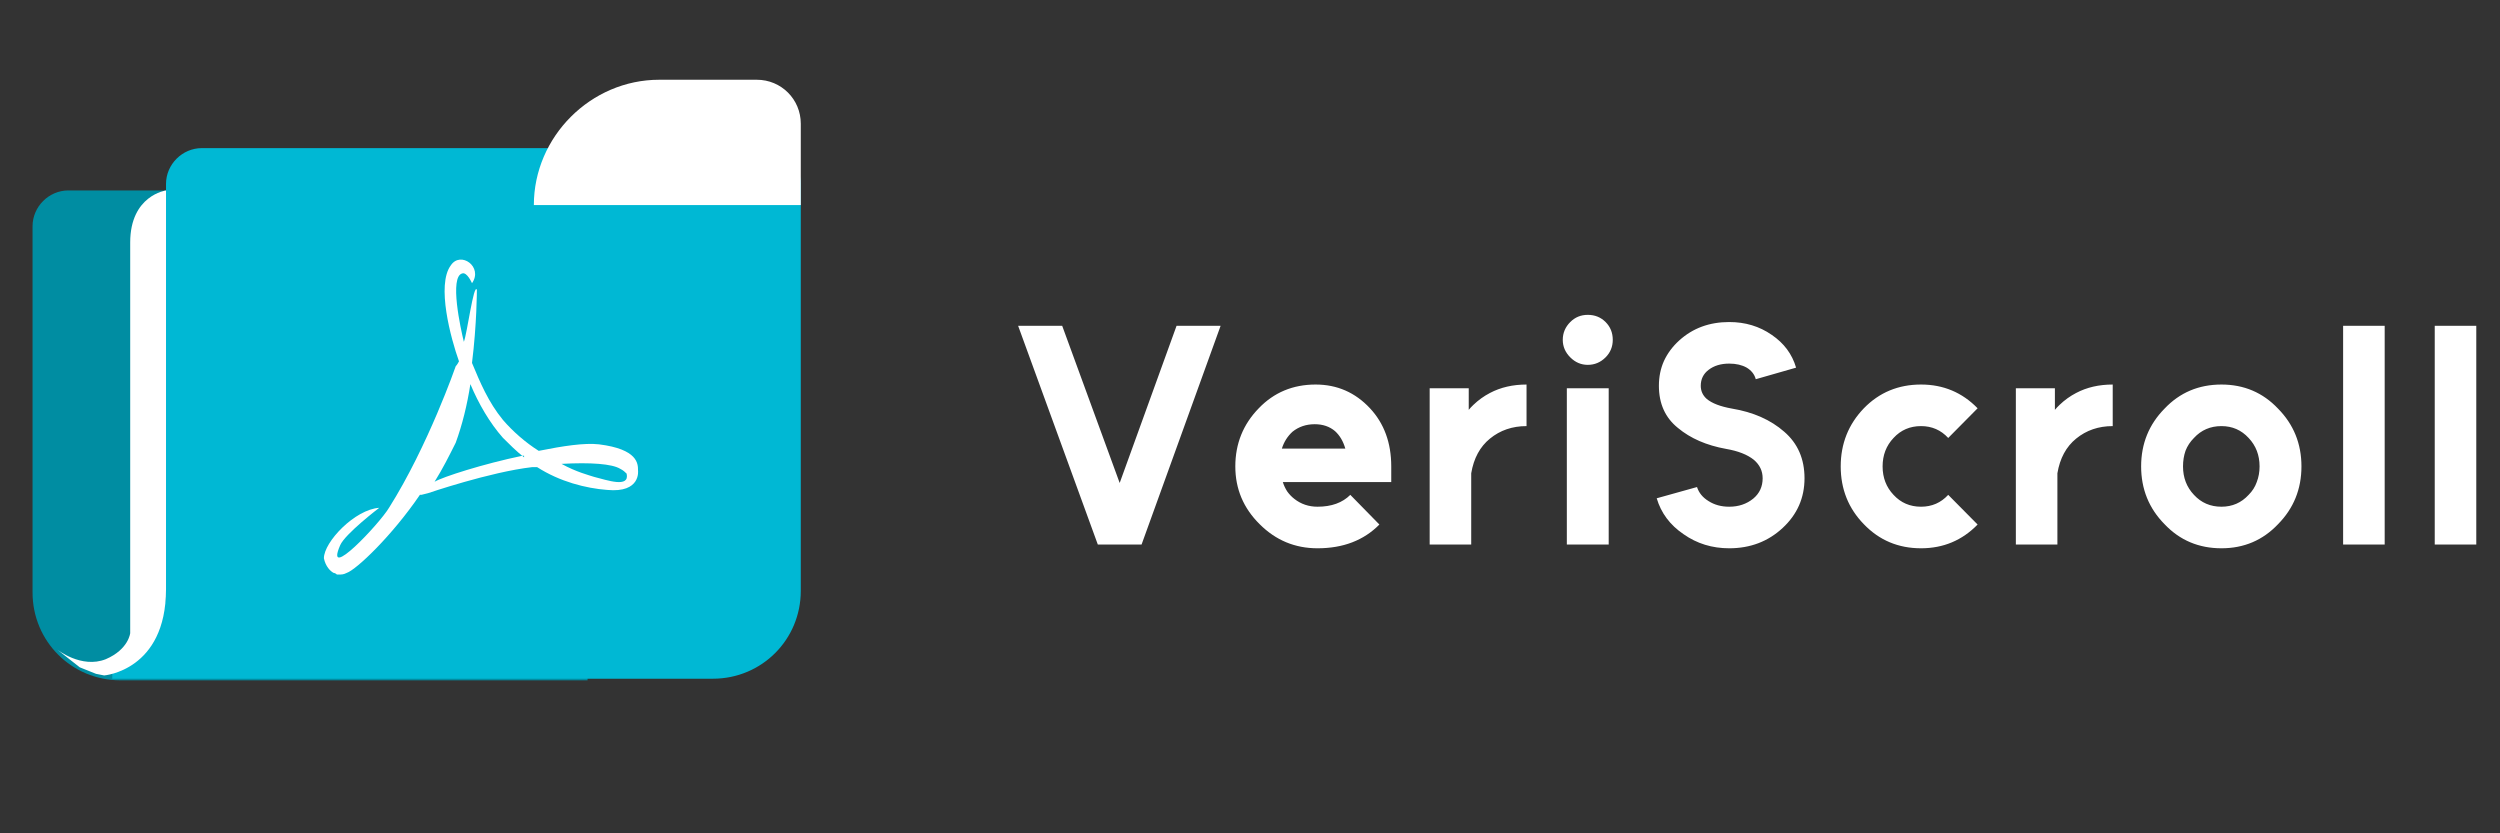
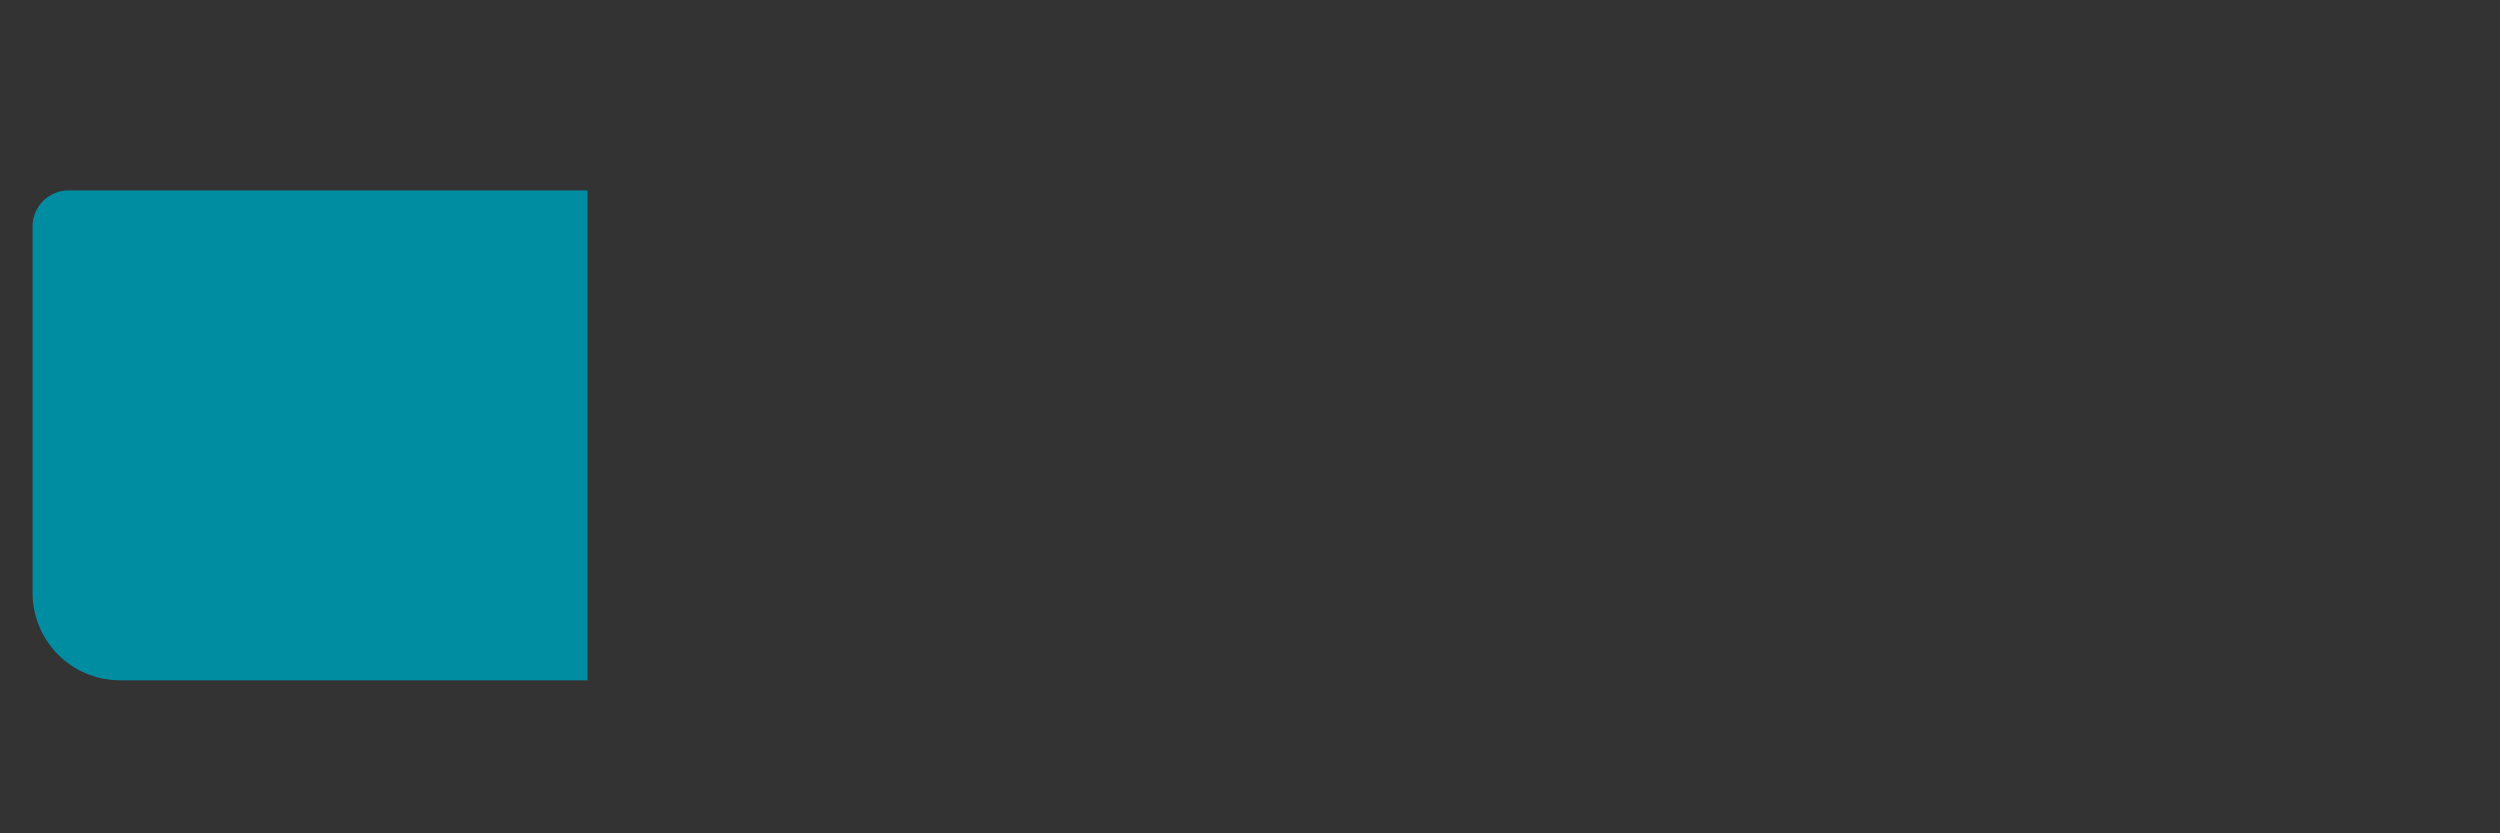
<svg xmlns="http://www.w3.org/2000/svg" width="150" height="50" viewBox="0 0 150 50" fill="none">
  <rect x="0" y="0" width="150" height="50" fill="#333333" stroke="none" />
-   <path d="M61.087 19.547H63.731L67.181 28.978L70.594 19.547H73.237L68.494 32.672H65.869L61.087 19.547ZM83.475 28.922H76.969C77.031 29.122 77.119 29.309 77.231 29.484C77.356 29.659 77.5 29.809 77.662 29.934C78.062 30.247 78.525 30.403 79.05 30.403C79.888 30.403 80.544 30.166 81.019 29.691L82.763 31.472C81.825 32.422 80.588 32.897 79.05 32.897C77.7 32.897 76.544 32.416 75.581 31.453C74.606 30.491 74.119 29.334 74.119 27.984C74.119 26.622 74.588 25.459 75.525 24.497C76.438 23.547 77.575 23.072 78.938 23.072C80.225 23.072 81.312 23.547 82.2 24.497C83.05 25.409 83.475 26.572 83.475 27.984V28.922ZM78.881 25.453C78.369 25.453 77.925 25.603 77.55 25.903C77.25 26.178 77.037 26.516 76.912 26.916H80.719C80.594 26.478 80.388 26.128 80.1 25.866C79.775 25.591 79.369 25.453 78.881 25.453ZM85.78 23.297H88.124V24.591C88.174 24.541 88.217 24.491 88.255 24.441C88.305 24.391 88.355 24.341 88.405 24.291C88.705 24.003 89.036 23.766 89.398 23.578C90.036 23.241 90.767 23.072 91.592 23.072V25.566C90.742 25.566 90.011 25.816 89.398 26.316C88.799 26.803 88.424 27.497 88.273 28.397V32.672H85.78V23.297ZM94.01 32.672V23.297H96.522V32.672H94.01ZM96.766 20.391C96.766 20.803 96.622 21.153 96.335 21.441C96.035 21.741 95.678 21.891 95.266 21.891C94.866 21.891 94.516 21.741 94.216 21.441C93.916 21.141 93.766 20.791 93.766 20.391C93.766 19.978 93.916 19.622 94.216 19.322C94.504 19.034 94.853 18.891 95.266 18.891C95.691 18.891 96.047 19.034 96.335 19.322C96.622 19.609 96.766 19.966 96.766 20.391ZM103.753 19.322C104.715 19.322 105.565 19.578 106.303 20.091C107.04 20.591 107.528 21.247 107.765 22.059L105.346 22.753C105.271 22.466 105.09 22.234 104.803 22.059C104.515 21.897 104.165 21.816 103.753 21.816C103.253 21.816 102.84 21.941 102.515 22.191C102.203 22.428 102.046 22.747 102.046 23.147C102.046 23.459 102.165 23.722 102.403 23.934C102.715 24.197 103.221 24.391 103.921 24.516C105.196 24.728 106.24 25.191 107.053 25.903C107.865 26.603 108.271 27.534 108.271 28.697C108.271 29.872 107.834 30.866 106.959 31.678C106.084 32.491 105.015 32.897 103.753 32.897C102.728 32.897 101.815 32.616 101.015 32.053C100.203 31.503 99.665 30.784 99.403 29.897L101.821 29.222C101.934 29.572 102.165 29.853 102.515 30.066C102.865 30.291 103.278 30.403 103.753 30.403C104.315 30.403 104.796 30.241 105.196 29.916C105.571 29.603 105.759 29.197 105.759 28.697C105.759 28.259 105.584 27.891 105.234 27.591C104.846 27.278 104.29 27.059 103.565 26.934C102.39 26.722 101.428 26.303 100.678 25.678C99.915 25.066 99.534 24.222 99.534 23.147C99.534 22.609 99.634 22.116 99.834 21.666C100.046 21.203 100.353 20.791 100.753 20.428C101.565 19.691 102.565 19.322 103.753 19.322ZM115.262 23.072C116.599 23.072 117.731 23.547 118.656 24.497L116.893 26.278C116.456 25.803 115.912 25.566 115.262 25.566C114.599 25.566 114.049 25.803 113.612 26.278C113.174 26.741 112.956 27.309 112.956 27.984C112.956 28.659 113.174 29.228 113.612 29.691C114.049 30.166 114.599 30.403 115.262 30.403C115.912 30.403 116.456 30.166 116.893 29.691L118.656 31.472C117.731 32.422 116.599 32.897 115.262 32.897C113.899 32.897 112.756 32.416 111.831 31.453C110.906 30.503 110.443 29.347 110.443 27.984C110.443 26.622 110.906 25.459 111.831 24.497C112.756 23.547 113.899 23.072 115.262 23.072ZM120.951 23.297H123.294V24.591C123.344 24.541 123.388 24.491 123.426 24.441C123.476 24.391 123.526 24.341 123.576 24.291C123.876 24.003 124.207 23.766 124.569 23.578C125.207 23.241 125.938 23.072 126.763 23.072V25.566C125.913 25.566 125.182 25.816 124.569 26.316C123.969 26.803 123.594 27.497 123.444 28.397V32.672H120.951V23.297ZM133.287 25.566C132.624 25.566 132.074 25.803 131.637 26.278C131.412 26.503 131.243 26.759 131.131 27.047C131.031 27.334 130.981 27.647 130.981 27.984C130.981 28.659 131.199 29.228 131.637 29.691C132.074 30.166 132.624 30.403 133.287 30.403C133.937 30.403 134.481 30.166 134.918 29.691C135.143 29.466 135.306 29.209 135.406 28.922C135.518 28.634 135.574 28.322 135.574 27.984C135.574 27.309 135.356 26.741 134.918 26.278C134.481 25.803 133.937 25.566 133.287 25.566ZM133.287 23.072C134.637 23.072 135.768 23.553 136.681 24.516C137.618 25.466 138.087 26.622 138.087 27.984C138.087 29.347 137.618 30.503 136.681 31.453C135.768 32.416 134.637 32.897 133.287 32.897C131.924 32.897 130.787 32.416 129.874 31.453C128.937 30.503 128.468 29.347 128.468 27.984C128.468 26.622 128.937 25.466 129.874 24.516C130.787 23.553 131.924 23.072 133.287 23.072ZM140.587 19.547H143.081V32.672H140.587V19.547ZM146.084 19.547H148.577V32.672H146.084V19.547Z" fill="white" />
  <path fill-rule="evenodd" clip-rule="evenodd" d="M4.102 11.426H35.254V19.434V32.812V40.82H7.227C4.297 40.82 1.953 38.477 1.953 35.547V32.812V21.582V13.574C1.953 12.402 2.93 11.426 4.102 11.426Z" fill="#008DA2" />
-   <path fill-rule="evenodd" clip-rule="evenodd" d="M9.961 15.039V16.992V21.484V32.715V35.449C9.961 37.598 8.594 39.453 6.738 40.332V40.723H14.746H34.766H42.773C45.703 40.723 48.047 38.379 48.047 35.449V32.715V21.484V15.039V13.477V11.035C48.047 9.863 47.07 8.887 45.898 8.887H37.891H22.852H22.07H20.117H14.844H14.062H12.109C10.938 8.887 9.961 9.863 9.961 11.035V14.551V14.941V15.039Z" fill="#00B8D4" />
-   <path fill-rule="evenodd" clip-rule="evenodd" d="M48.047 12.305H32.031C32.031 8.203 35.449 4.785 39.551 4.785H45.41C46.875 4.785 48.047 5.957 48.047 7.422V12.207V12.305Z" fill="white" />
-   <path fill-rule="evenodd" clip-rule="evenodd" d="M9.961 11.426C9.961 11.426 7.812 11.719 7.812 14.551V37.988C7.812 37.988 7.715 38.965 6.348 39.551C4.883 40.137 3.418 38.965 3.418 38.965L4.785 40.039L5.762 40.43L6.25 40.527C6.25 40.527 9.961 40.234 9.961 35.352C9.961 30.469 9.961 11.23 9.961 11.23V11.426Z" fill="white" />
-   <path fill-rule="evenodd" clip-rule="evenodd" d="M25.684 29.59C25.684 29.59 29.395 28.32 31.934 28.027H32.227C33.594 28.906 35.156 29.297 36.426 29.395C38.477 29.59 38.281 28.223 38.281 28.223C38.281 27.832 38.281 26.953 35.938 26.66C35.059 26.562 33.789 26.758 32.324 27.051C31.543 26.562 30.762 25.879 30.176 25.195C29.297 24.121 28.809 22.949 28.32 21.777C28.613 19.434 28.613 17.383 28.613 17.383C28.418 16.992 28.027 20.02 27.832 20.508C27.637 19.727 26.953 16.602 27.734 16.406C28.027 16.309 28.32 16.992 28.32 16.992C29.004 16.016 27.637 15.039 27.051 15.918C26.172 17.09 27.051 20.312 27.539 21.68C27.441 21.875 27.344 21.973 27.344 21.973C27.344 21.973 25.684 26.758 23.34 30.469C22.754 31.445 19.434 34.961 20.41 32.715C20.703 32.031 22.754 30.469 22.754 30.469C21.289 30.566 19.434 32.52 19.434 33.496C19.531 33.984 19.824 34.277 20.02 34.375C20.117 34.375 20.215 34.473 20.215 34.473H20.312C20.508 34.473 20.605 34.473 20.801 34.375C21.387 34.18 23.535 32.129 25.195 29.688H25.293L25.684 29.59ZM33.691 27.832C35.449 27.734 36.719 27.832 37.207 28.125C37.402 28.223 37.5 28.32 37.598 28.418C37.793 29.297 36.426 28.809 35.645 28.613C35.352 28.516 34.57 28.32 33.691 27.832ZM31.348 27.344C29.004 27.832 26.562 28.613 26.074 28.906C26.562 28.125 26.953 27.344 27.344 26.562C27.734 25.488 28.027 24.316 28.223 23.047C28.711 24.219 29.395 25.391 30.176 26.27C30.566 26.66 30.957 27.051 31.445 27.441V27.344H31.348Z" fill="white" />
</svg>